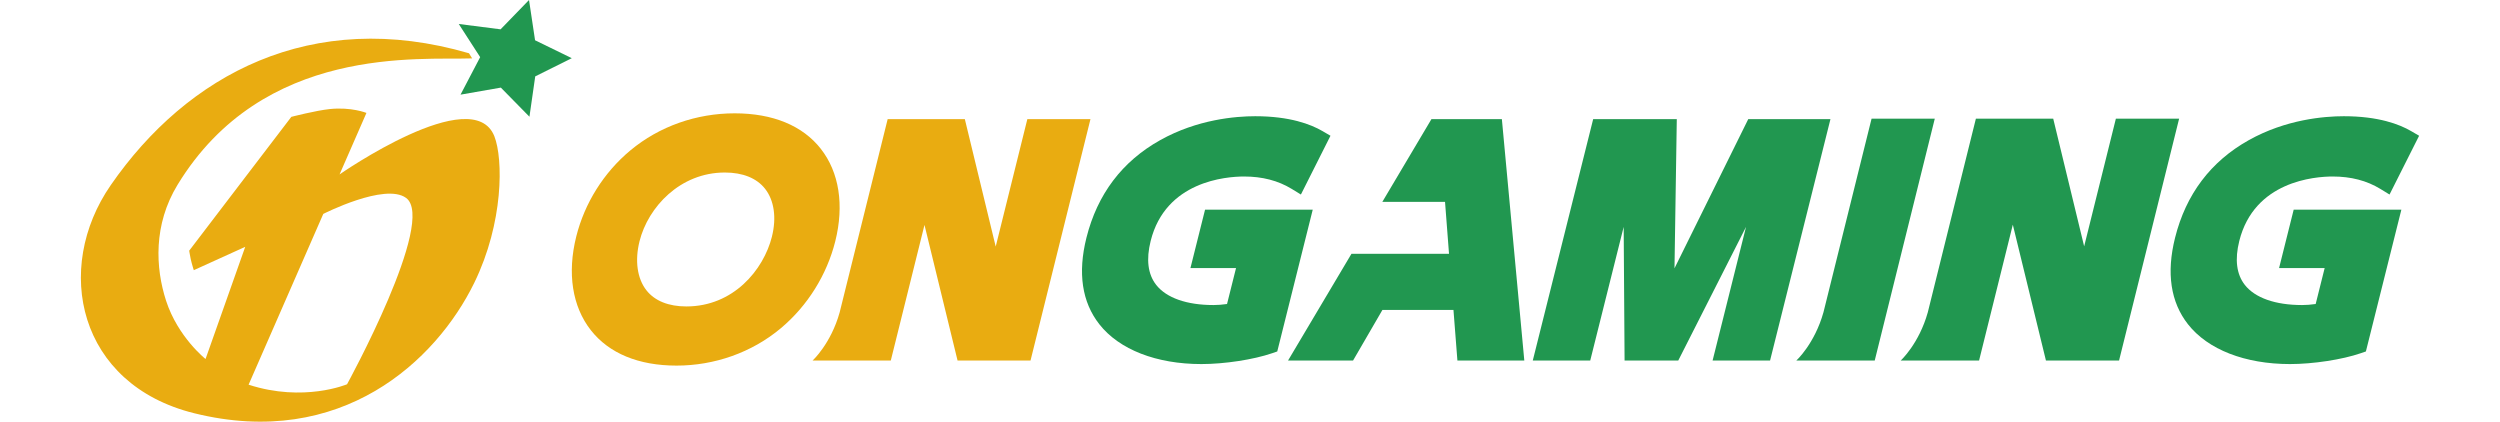
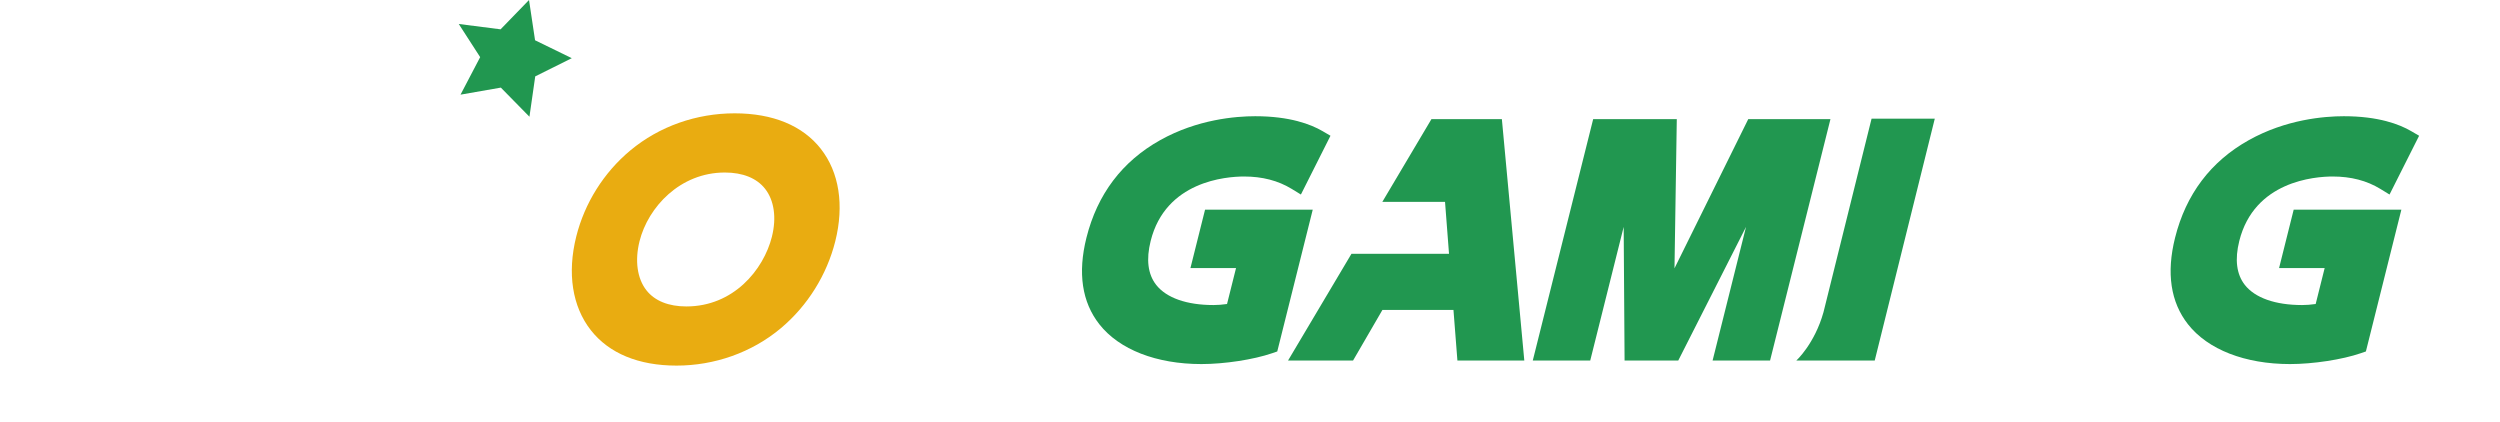
<svg xmlns="http://www.w3.org/2000/svg" width="166" height="28" viewBox="0 0 166 28" fill="none">
  <path d="M124.272 7.88L121.199 20.25L121.078 20.735C120.491 22.832 119.278 23.938 119.278 23.938H124.482L128.47 7.878H124.272V7.88Z" fill="#219750" />
-   <path d="M140.494 7.88L138.388 16.357L136.334 7.88H131.199L128.006 20.738C127.419 22.835 126.206 23.941 126.206 23.941H131.41L133.651 14.919L135.851 23.941H140.705L144.693 7.881H140.494V7.88Z" fill="#219750" />
  <path d="M54.502 9.881C53.294 8.34 51.317 7.525 48.785 7.525C46.252 7.525 43.788 8.377 41.853 9.989C40.093 11.455 38.819 13.484 38.264 15.701C37.653 18.14 37.998 20.351 39.231 21.924C40.437 23.463 42.405 24.276 44.92 24.276C47.435 24.276 49.921 23.415 51.86 21.784C53.623 20.302 54.902 18.254 55.463 16.017C56.063 13.617 55.722 11.439 54.502 9.882V9.881ZM51.26 15.701C50.699 17.939 48.683 20.348 45.576 20.348C44.39 20.348 43.473 19.977 42.922 19.275C42.309 18.493 42.143 17.306 42.465 16.017C43.033 13.751 45.16 11.455 48.127 11.455C49.323 11.455 50.247 11.829 50.802 12.536C51.404 13.302 51.57 14.457 51.258 15.702L51.26 15.701Z" fill="#E9AC11" />
-   <path d="M68.216 7.91L66.115 16.372L64.065 7.91H58.941L55.753 20.744C55.167 22.837 53.956 23.939 53.956 23.939H59.149L61.386 14.935L63.582 23.939H68.427L72.407 7.909H68.218L68.216 7.91Z" fill="#E9AC11" />
  <path d="M35.127 0L35.528 2.674L37.966 3.863L35.539 5.072L35.155 7.751L33.256 5.817L30.579 6.285L31.883 3.794L30.461 1.592L33.239 1.947L35.127 0Z" fill="#219750" />
-   <path d="M19.343 7.761L16.258 11.802L12.562 16.646C12.562 16.646 12.594 16.857 12.663 17.196C12.737 17.533 12.868 17.94 12.868 17.94L16.283 16.389L13.648 23.838C13.648 23.838 11.814 22.385 11.028 19.971C10.317 17.776 10.179 14.916 11.787 12.274C17.48 2.938 27.878 4.003 31.35 3.877L31.141 3.536C20.67 0.491 12.426 4.965 7.356 12.291C3.515 17.838 5.187 25.531 12.9 27.44C22.66 29.857 28.956 23.964 31.49 18.782C33.443 14.784 33.417 10.552 32.826 9.049C31.393 5.418 22.547 11.581 22.547 11.581L24.332 7.498C24.332 7.498 23.327 7.091 21.893 7.242C20.982 7.336 19.344 7.759 19.344 7.759L19.343 7.761ZM23.044 25.515C23.044 25.515 20.164 26.732 16.507 25.543L21.466 14.204C21.466 14.204 25.561 12.119 26.962 13.141C29.013 14.635 23.044 25.515 23.044 25.515Z" fill="#E9AC11" />
  <path d="M95.048 7.91L91.786 13.405H95.95L96.215 16.854H93.946H89.736L85.525 23.941H89.842L91.792 20.581H96.51L96.772 23.941H101.214L99.724 7.91H95.048Z" fill="#219750" />
  <path d="M79.044 17.798H82.073L81.475 20.186C81.15 20.233 80.853 20.255 80.575 20.255C78.799 20.255 77.448 19.78 76.771 18.917C76.219 18.213 76.095 17.23 76.404 15.997C77.397 12.03 81.405 11.72 82.609 11.72C83.812 11.72 84.865 11.99 85.771 12.544L86.38 12.917L88.344 9.014L87.814 8.705C87.041 8.253 85.64 7.717 83.347 7.717C82.051 7.717 79.505 7.923 77.03 9.309C74.507 10.721 72.862 12.9 72.139 15.787C71.554 18.127 71.842 20.059 72.997 21.531C74.314 23.211 76.784 24.174 79.771 24.174C81.306 24.174 83.24 23.878 84.473 23.453L84.81 23.337L87.166 13.921H80.016L79.046 17.797L79.044 17.798Z" fill="#219750" />
  <path d="M151.329 17.798H154.358L153.761 20.186C153.435 20.233 153.138 20.255 152.86 20.255C151.084 20.255 149.733 19.78 149.056 18.917C148.504 18.213 148.38 17.23 148.689 15.997C149.683 12.03 153.69 11.72 154.894 11.72C156.097 11.72 157.15 11.99 158.056 12.544L158.665 12.917L160.629 9.014L160.099 8.705C159.326 8.253 157.925 7.717 155.632 7.717C154.336 7.717 151.79 7.923 149.315 9.309C146.792 10.721 145.147 12.9 144.424 15.787C143.839 18.127 144.127 20.059 145.282 21.531C146.6 23.211 149.069 24.174 152.056 24.174C153.591 24.174 155.525 23.878 156.758 23.453L157.095 23.337L159.451 13.921H152.301L151.331 17.797L151.329 17.798Z" fill="#219750" />
  <path d="M116.084 7.91L111.186 17.816L111.339 7.91H105.787L101.776 23.941H105.591L107.812 15.066L107.872 23.941H109.654H111.435L115.936 15.066L113.716 23.941H117.532L121.542 7.91H116.084Z" fill="#219750" />
</svg>